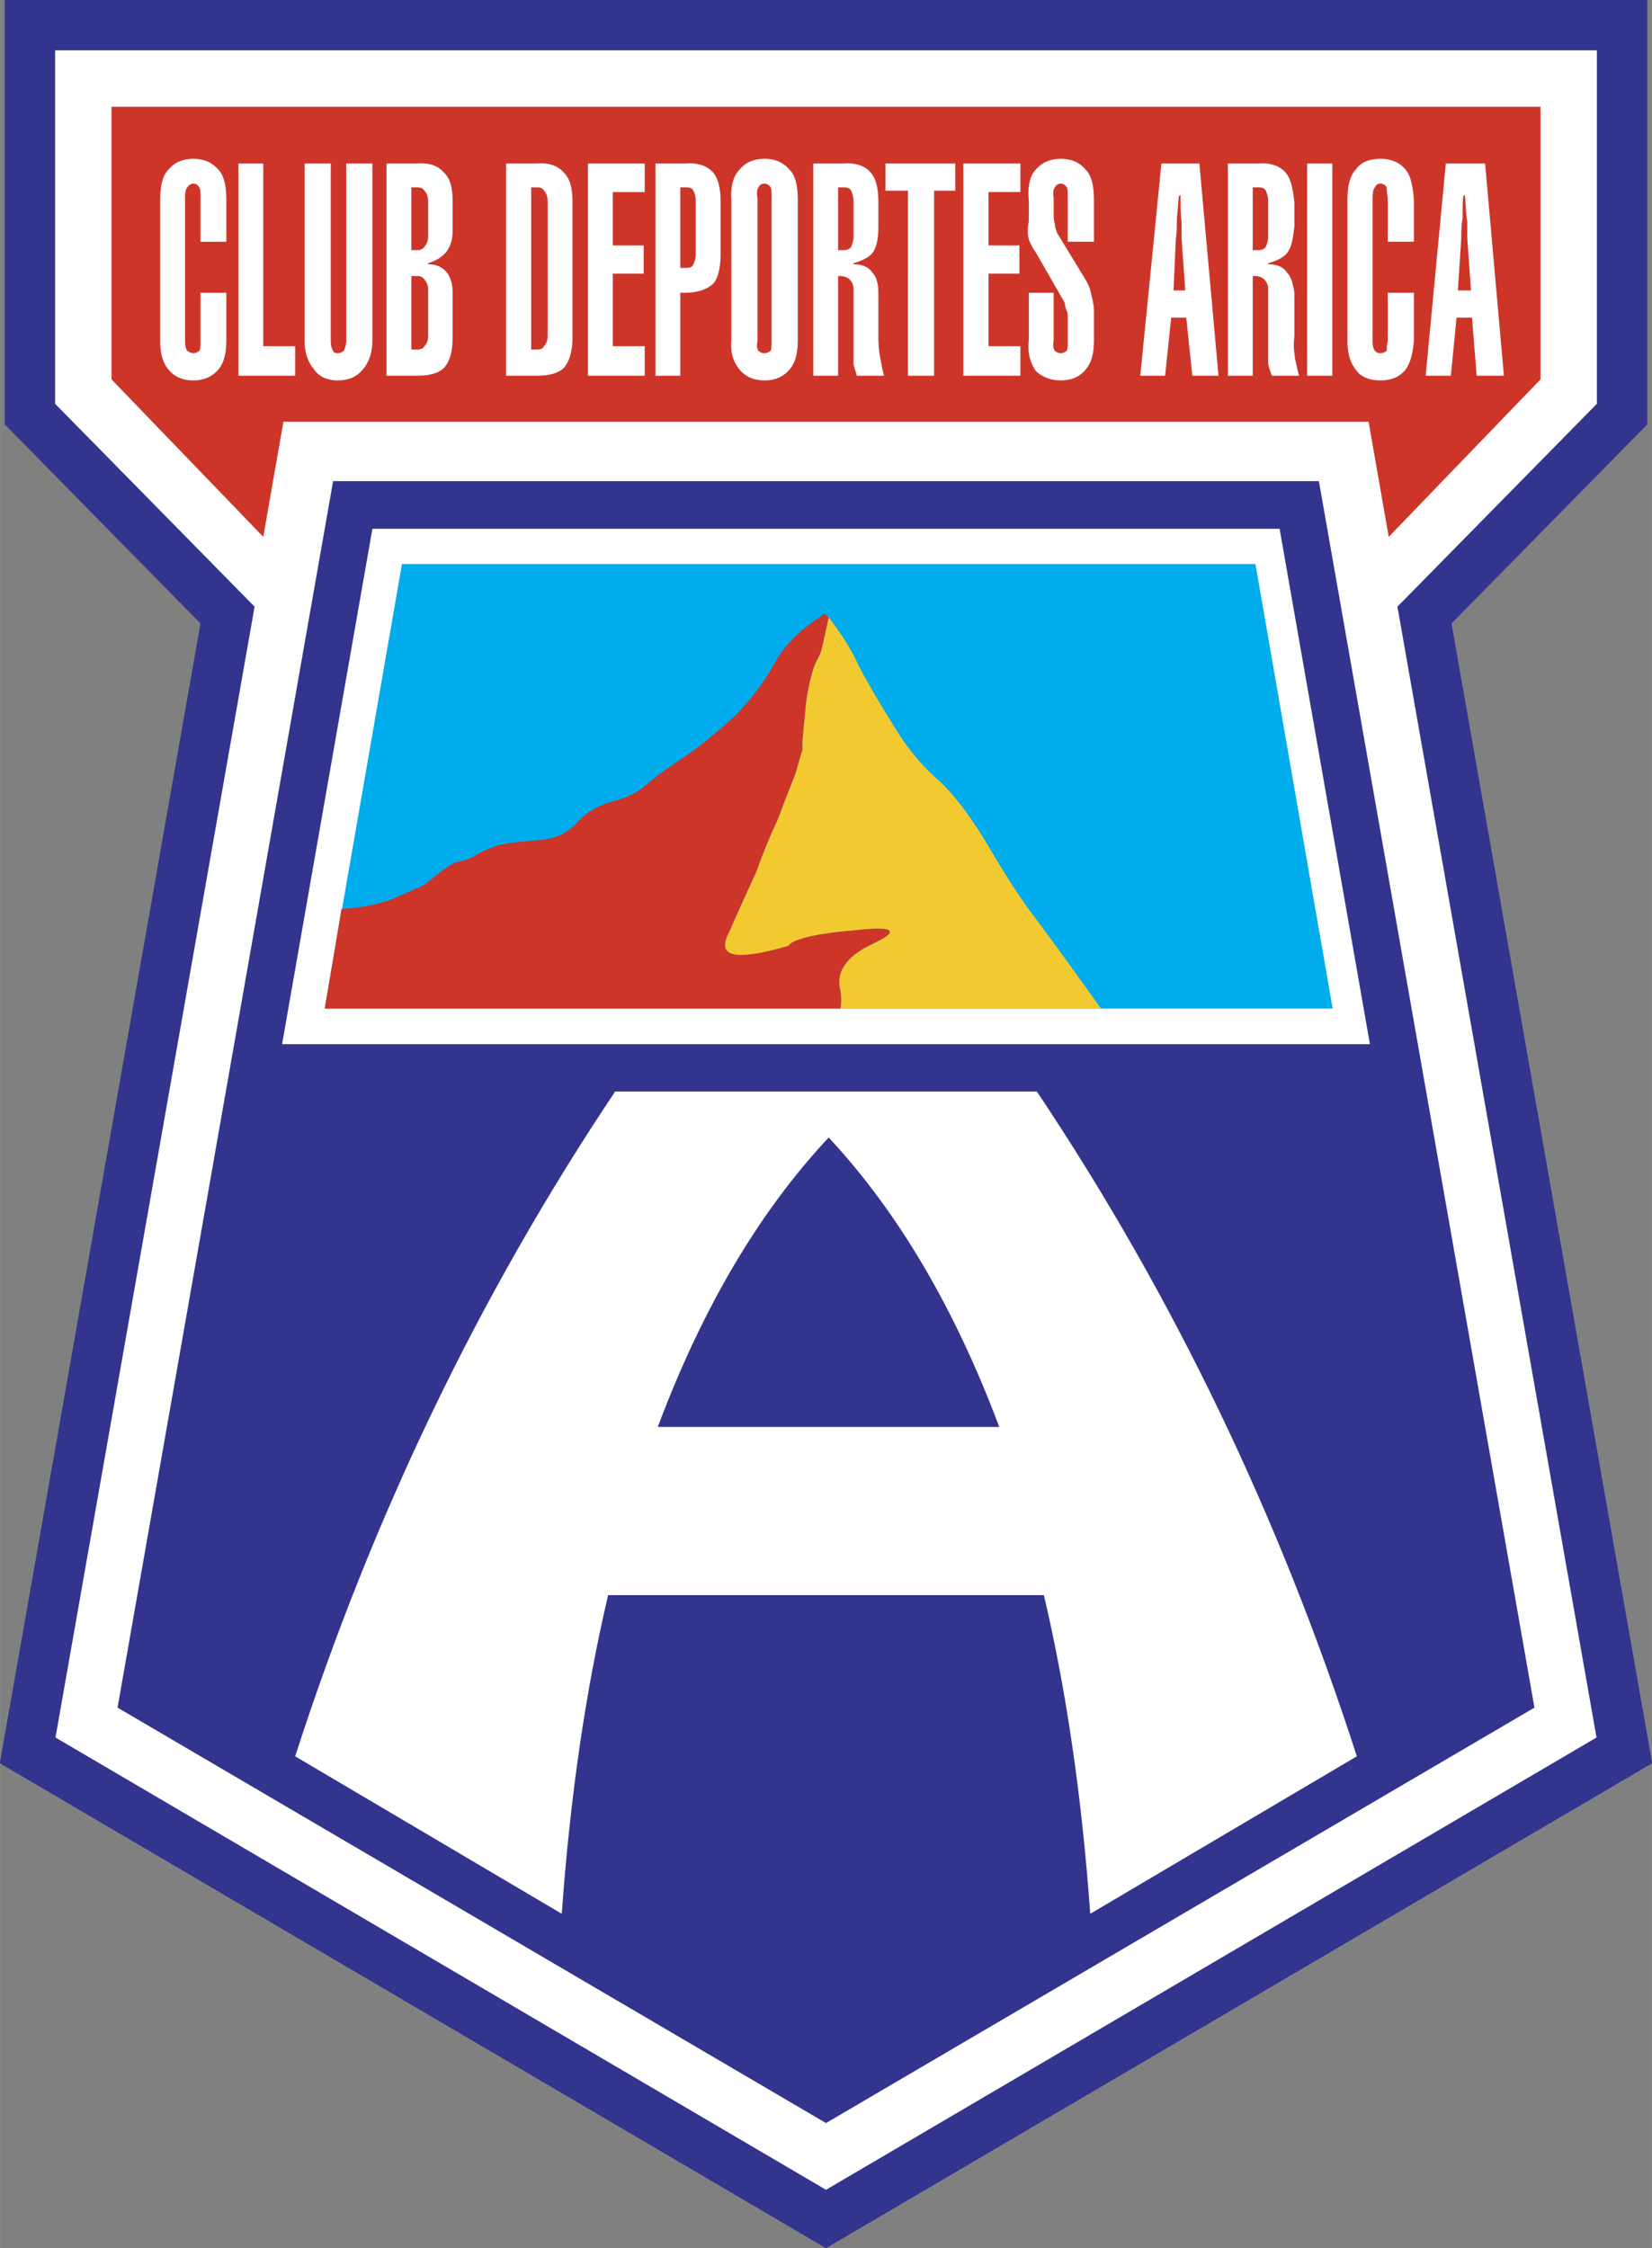
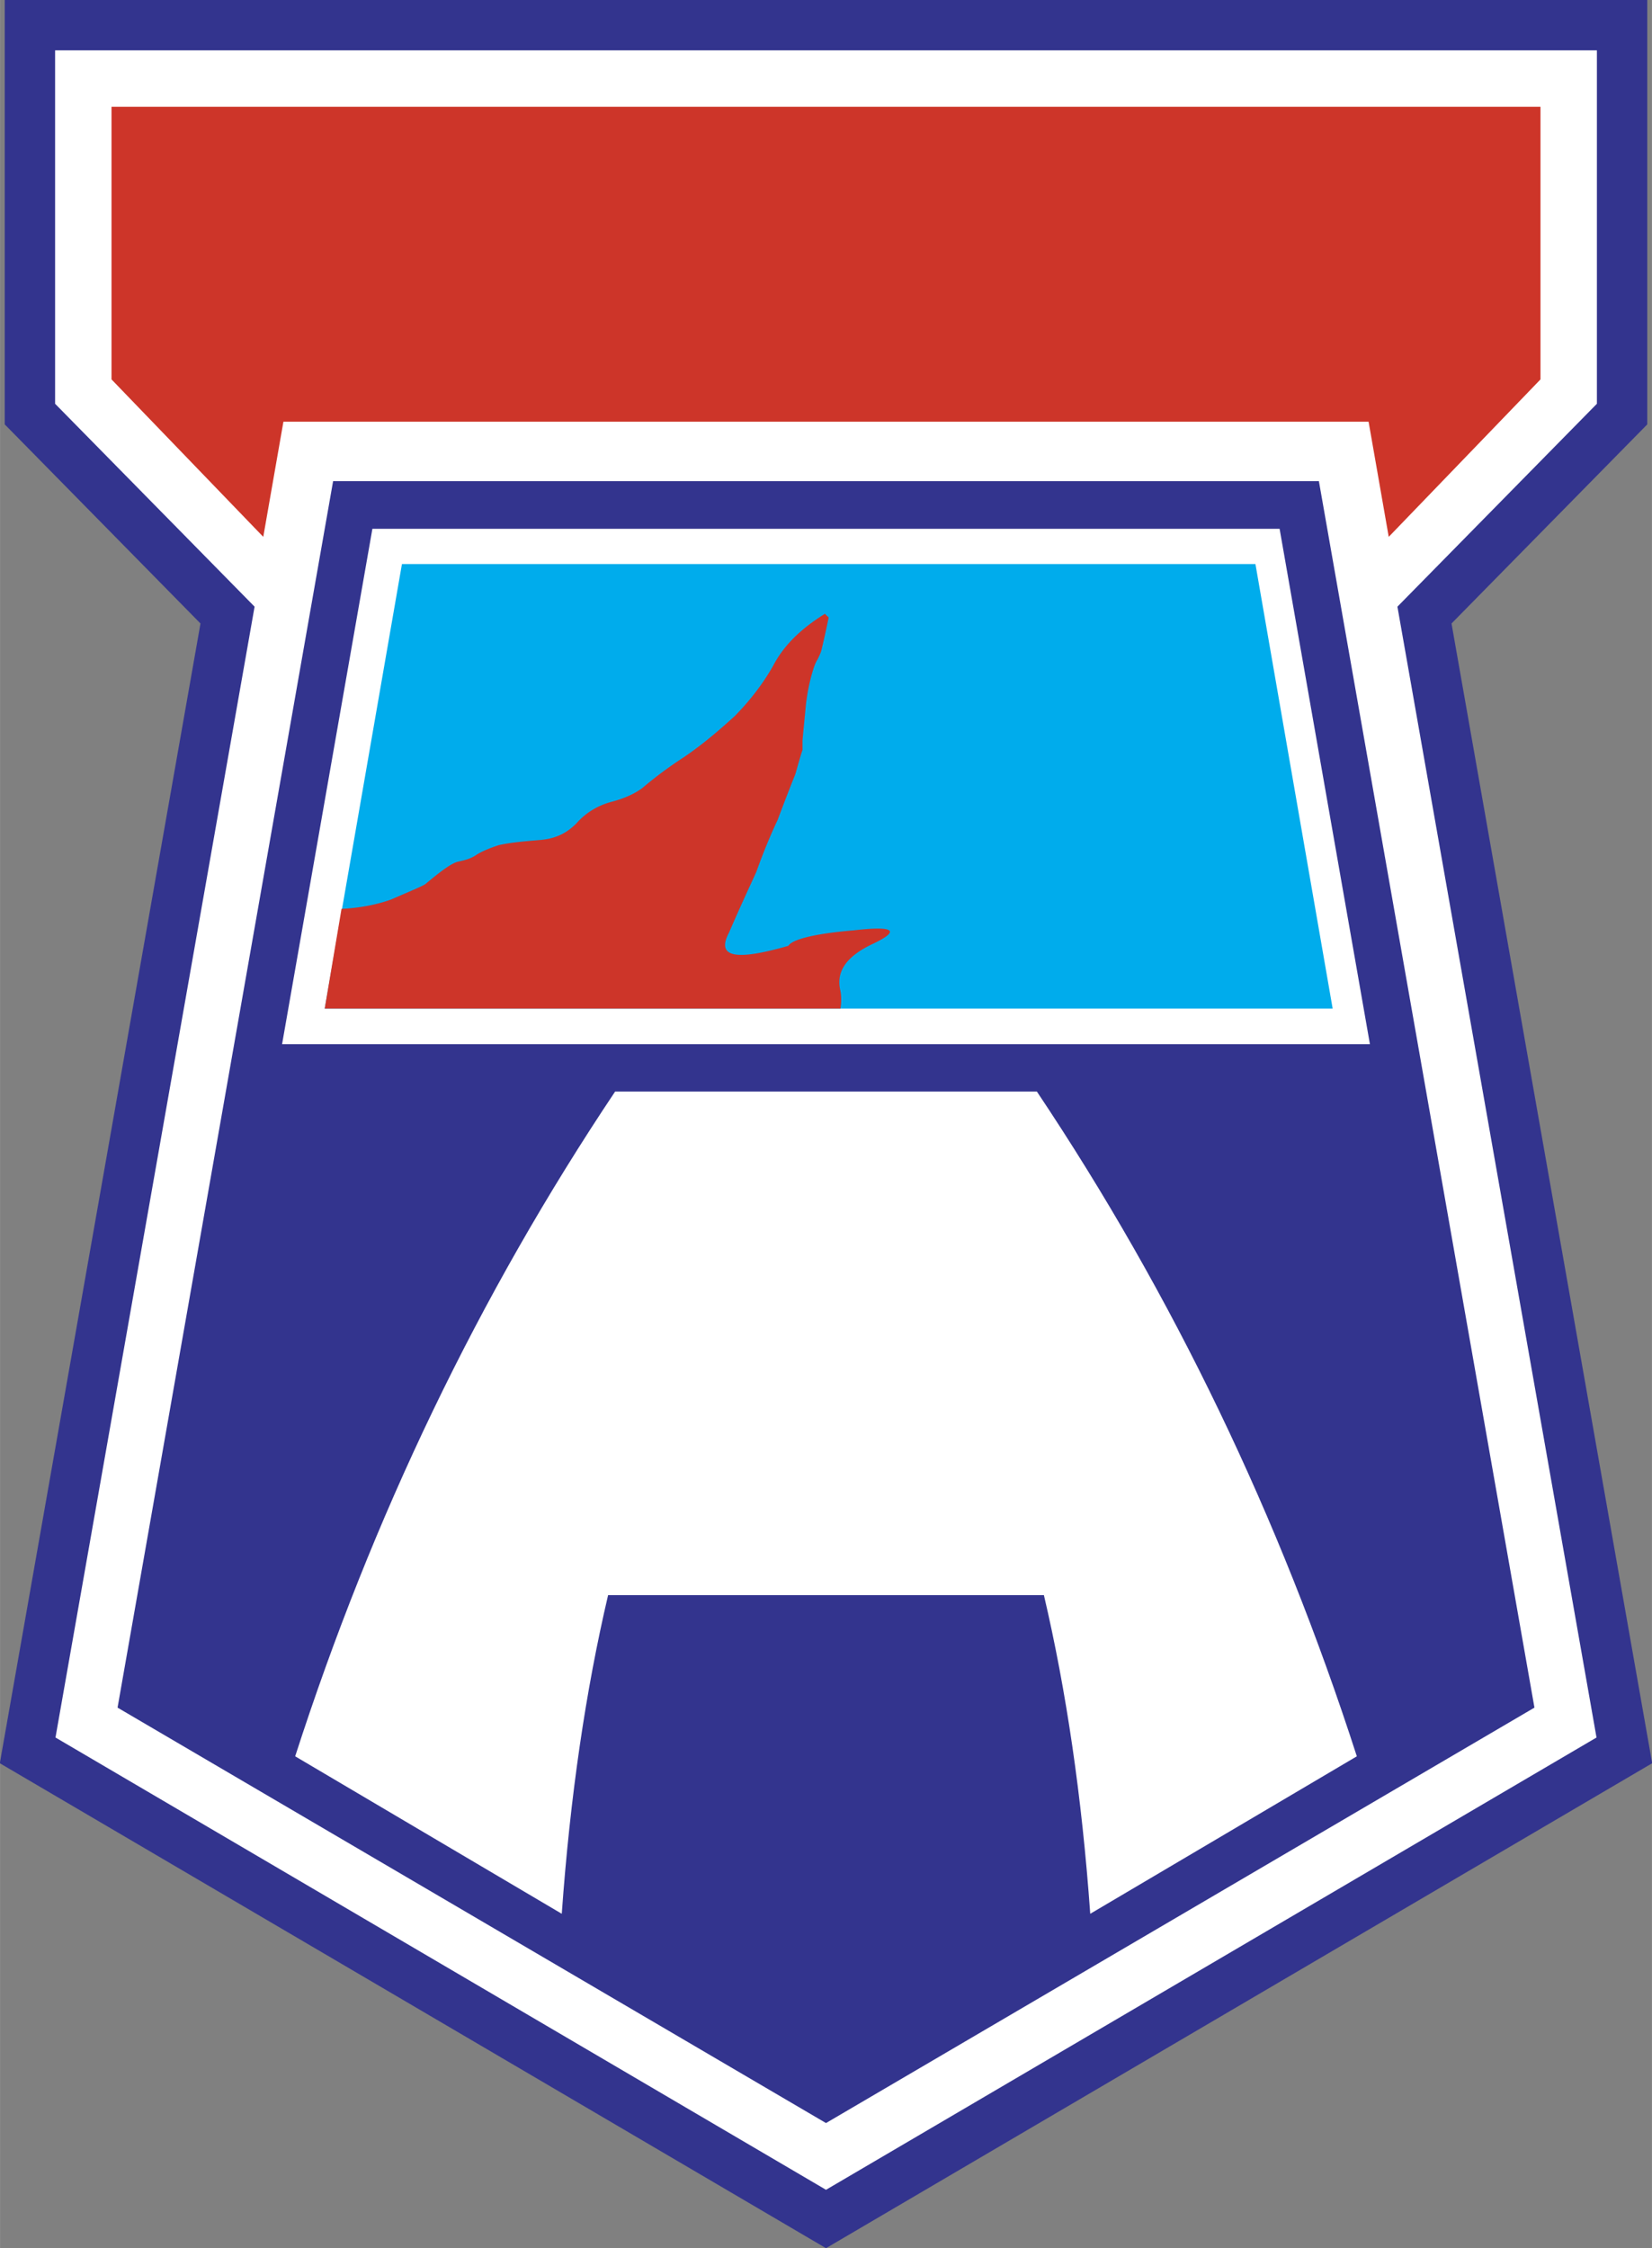
<svg xmlns="http://www.w3.org/2000/svg" width="1837" height="2500" viewBox="0 0 467.399 636.119">
  <rect x="0" y="0" width="467.399" height="636.119" fill="#808080" stroke="none" />
  <path fill="#33348e" d="M233.7 636.119l233.699-137.18v-.38l-56.715-322.144 55.384-56.335V0H1.33v120.08l55.385 56.335L0 498.56v.379l233.7 137.18z" />
  <path d="M451.818 14.25v99.998l-56.441 57.41s53.212 302.24 56.332 319.968L233.7 619.596c-13.043-7.656-202.77-119.023-218.01-127.97l56.332-319.968s-49.428-50.275-56.441-57.41V14.25h436.237z" fill="#fff" />
  <path fill="#33348e" d="M373.159 136.135H94.24L33.25 483.169 233.7 600.714l200.449-117.545-60.99-347.034z" />
  <path fill="#fff" d="M105.354 149.625h256.69L387.6 295.45H79.8l25.554-145.825zM308.465 541.5c-2.375-33.155-6.746-62.986-13.11-90.155h-123.31c-6.365 27.169-10.735 57-13.11 90.155l-75.43-44.556c21.85-67.734 51.965-130.435 90.536-188.1H293.36c38.57 57.665 68.685 120.365 90.534 188.1L308.465 541.5z" />
-   <path d="M186.104 403.75h96.614c-12.444-33.25-28.5-60.706-48.26-81.891-19.854 21.185-35.908 48.641-48.354 81.891z" fill="#33348e" />
  <path fill="#00acec" d="M355.204 159.6H113.715l-21.85 125.78h285.189l-21.85-125.78z" />
  <path d="M237.784 280.345c-1.329-5.415 1.615-9.785 9.405-13.395 7.695-3.705 5.701-5.036-5.7-3.705-11.399.95-17.479 2.66-18.43 4.37-14.82 4.275-20.52 3.325-16.814-3.705 3.04-7.03 5.7-12.73 7.695-17.1 1.71-4.75 3.706-9.785 6.08-14.82 1.995-5.32 3.705-9.69 5.035-13.015.95-3.42 1.615-5.7 1.995-6.745v-2.66c.285-3.325.665-6.746.95-10.07.38-3.325 1.045-6.745 2.09-10.07.285-.95.665-1.995 1.33-3.04.285-.666.665-1.33.95-2.281.665-2.755 1.33-5.699 2.089-9.405-.379-.38-.759-.665-1.044-1.044-7.03 4.369-11.78 9.119-14.725 14.819-3.04 5.32-6.745 9.975-10.735 14.061-4.37 3.99-9.12 8.075-14.439 11.685-5.7 3.705-9.406 6.745-11.781 8.74-2.28 1.71-5.319 3.04-9.025 3.989-3.705 1.046-7.03 3.041-9.689 6.081-3.041 3.04-6.365 4.37-10.45 4.655-4.371.379-7.98.665-11.4 1.425-2.945.95-5.32 1.995-6.65 2.945-1.71 1.044-3.135 1.33-4.75 1.709-1.71.285-4.655 2.375-9.405 6.365-.95.665-4.275 1.995-9.69 4.37-3.705 1.33-8.359 2.375-14.06 2.66l-4.75 28.215h145.919a15 15 0 0 0-.001-5.034z" fill="#cd3529" />
-   <path d="M291.744 258.21c-3.705-5.035-7.79-11.4-12.729-19.855-5.035-8.359-10.071-14.725-14.44-18.43-4.37-3.99-8.74-9.31-12.444-15.771-3.99-6.364-7.03-11.685-9.312-16.055-1.994-4.37-4.75-8.74-8.359-13.395a268.894 268.894 0 0 1-2.089 9.405c-.286.951-.665 1.615-.95 2.281-.665 1.045-1.045 2.089-1.33 3.04-1.045 3.325-1.71 6.745-2.09 10.07-.285 3.324-.665 6.745-.95 10.07v2.66c-.38 1.045-1.045 3.325-1.995 6.745a643.488 643.488 0 0 0-5.035 13.015c-2.375 5.035-4.37 10.07-6.08 14.82-1.995 4.37-4.655 10.07-7.695 17.1-3.705 7.029 1.995 7.979 16.814 3.705.95-1.71 7.03-3.42 18.43-4.37 11.401-1.331 13.396 0 5.7 3.705-7.79 3.61-10.734 7.979-9.405 13.395a14.981 14.981 0 0 1 0 5.035h73.721c-10.072-14.155-16.722-23.18-19.762-27.17z" fill="#f2ca30" />
  <path fill="#cd3529" d="M31.54 30.21v77.14l42.939 44.555 5.701-32.585h307.039l5.7 32.585 42.94-44.555V30.21H31.54z" />
-   <path fill="#fff" d="M250.515 46.265h19.759v7.695h-5.985v52.345h-7.409V53.96h-6.365v-7.695zM279.68 54.34v15.105h8.739v7.98h-8.739v20.519h9.024v8.361h-16.149v-60.04h16.149v8.075h-9.024zM173.375 54.34v15.105h8.74v7.98h-8.74v20.519h9.025v8.361h-16.055v-60.04H182.4v8.075h-9.025zM97.945 46.265h7.41v49.97c0 3.705-1.045 6.365-2.755 8.36-1.615 1.995-3.99 3.04-7.03 3.04-2.945 0-5.32-1.045-6.65-3.04-1.71-1.995-2.755-4.655-2.755-8.36v-49.97h7.41V96.52c0 1.424.38 2.375.665 2.754 0 .286.38.666 1.33.666.665 0 1.331-.38 1.71-.666.285-.665.665-1.709.665-2.754V46.265zM67.45 46.265h7.029v51.679h9.025v8.361H67.45v-60.04zM54.72 44.935c2.945 0 5.32 1.044 7.03 3.04 1.615 1.615 2.28 4.655 2.28 8.646V68.4h-7.315V56.05c0-1.71 0-2.755-.38-3.04-.285-.666-.95-1.045-1.615-1.045s-1.33.38-1.71 1.045c-.38.285-.665 1.33-.665 3.04v40.47c0 1.424.285 2.375.665 2.754.38.286 1.045.666 1.71.666s1.33-.38 1.615-.666c.38-.379.38-1.33.38-2.754V82.84h7.315v13.395c0 3.705-.665 6.365-2.28 8.36-1.709 1.995-4.084 3.04-7.03 3.04-3.04 0-5.415-1.045-7.03-3.04-1.71-1.995-2.375-4.655-2.375-8.36V56.62c0-3.99.665-7.03 2.375-8.646 1.615-1.995 3.99-3.039 7.03-3.039zM369.834 46.265h7.125v60.04h-7.125v-60.04zM381.234 56.62c0-3.99.76-7.03 2.375-8.646 1.33-1.995 3.705-3.04 7.03-3.04 3.04 0 5.415 1.044 7.029 3.04 1.425 1.615 2.09 4.655 2.375 8.646v11.779h-7.41V56.05c-.284-1.71-.284-2.755-.284-3.04-.381-.666-1.045-1.045-1.71-1.045-.95 0-1.331.38-1.615 1.045-.381.285-.665 1.33-.665 3.04v40.47c0 1.424.284 2.375.665 2.754.284.286.665.666 1.615.666.665 0 1.329-.38 1.71-.666 0-.379 0-1.33.284-2.754V82.84h7.41v13.395c-.285 3.705-.95 6.365-2.375 8.36-1.614 1.995-3.989 3.04-7.029 3.04-3.325 0-5.7-1.045-7.03-3.04-1.615-1.995-2.375-4.655-2.375-8.36V56.62zM301.814 53.01c-.381-.666-1.045-1.045-1.71-1.045s-1.33.38-1.615 1.045c-.38.285-.665 1.33-.38 3.04v3.99c0 1.33 0 2.279.38 3.325 0 1.045.285 1.71.665 2.66l7.979 13.11c1.046 1.71 1.425 3.04 1.71 4.655.381 1.33.665 2.755.665 4.37v8.075c0 3.705-.665 6.365-2.375 8.36-1.615 1.995-3.99 3.04-7.029 3.04-2.944 0-5.32-1.045-7.03-2.66-1.615-2.375-2.375-5.035-1.994-8.74V82.84h7.029v13.68c-.285 1.424 0 2.375.38 2.754.285.286.95.666 1.615.666s1.329-.38 1.71-.666c.285-.665.285-1.709.285-2.754v-6.27c0-1.045 0-1.71-.285-2.375-.381-.665-.381-1.33-.665-2.375l-8.075-14.06c-.95-1.33-1.615-2.661-1.994-3.706a11.233 11.233 0 0 1 0-5.035V56.62c-.381-3.99.379-7.03 1.994-8.646 1.71-1.995 4.086-3.04 7.03-3.04 3.039 0 5.414 1.044 7.029 3.04 1.71 1.615 2.375 4.655 2.375 8.646v11.779H302.1V56.05c0-1.71 0-2.755-.286-3.04zM216.315 44.935c3.04 0 5.32 1.044 7.03 3.04 1.71 1.615 2.375 4.655 2.375 8.646v39.615c0 3.705-.665 6.365-2.375 8.36s-3.99 3.04-7.03 3.04-5.415-1.045-7.03-3.04c-1.71-1.995-2.66-4.655-2.375-8.36V56.62c-.285-3.99.665-7.03 2.375-8.646 1.615-1.995 3.99-3.039 7.03-3.039zm1.995 11.115c0-1.71 0-2.755-.285-3.04-.379-.666-1.045-1.045-1.71-1.045-1.045 0-1.331.38-1.71 1.045-.285.285-.665 1.33-.285 3.04v40.47c-.38 1.424 0 2.375.285 2.754.38.286.666.666 1.71.666.665 0 1.331-.38 1.71-.666.285-.665.285-1.709.285-2.754V56.05zM151.905 46.265c3.419-.286 6.079.665 7.694 2.66 1.71 1.71 2.375 4.37 2.375 8.455v37.81c0 3.705-.665 6.745-2.375 8.834-1.615 1.616-4.275 2.28-7.694 2.28h-8.74v-60.04h8.74v.001zm0 6.745h-1.615v45.885h1.615c1.044 0 1.709-.286 1.995-.951.665-.665 1.045-1.709 1.045-2.754V57c0-1.33-.38-2.375-1.045-3.04-.285-.665-.95-.95-1.995-.95zM118.084 46.265c3.326-.286 5.985.665 7.6 2.66 1.805 1.71 2.375 4.37 2.375 8.455v7.98c0 2.375-.57 4.085-1.614 5.7-1.331 1.709-3.041 2.66-5.32 3.419v.286c2.28 0 3.99.76 5.32 2.375 1.044 1.33 1.614 3.325 1.614 5.7v12.35c0 3.705-.57 6.745-2.375 8.834-1.615 1.616-4.274 2.28-7.6 2.28h-8.74v-60.04h8.74v.001zm0 6.745h-1.71v17.765h1.71c.95 0 1.615-.38 1.996-.95a4.328 4.328 0 0 0 1.045-2.755V57c0-1.33-.38-2.375-1.045-3.04-.38-.665-1.045-.95-1.996-.95zm0 25.08h-1.71v20.805h1.71c.95 0 1.615-.286 1.996-.951.665-.665 1.045-1.709 1.045-2.754V81.795c0-.95-.38-1.995-1.045-2.66-.38-.665-1.045-1.045-1.996-1.045zM420.184 46.265l5.321 60.04h-7.696L416.48 89.87h-4.37l-1.615 16.435h-7.125l5.699-60.04h11.115zm-5.7 9.025h-.379c-.287 1.045-.287 3.135-.287 6.46-.379 2.375-.379 3.99-.379 5.699l-.95 14.726h3.704l-1.044-14.726v-4.75c-.38-1.709-.38-4.274-.665-7.409zM328.604 46.265h10.735l5.416 60.04h-7.412l-1.709-16.435h-4.275l-1.71 16.435h-7.03l5.985-60.04zm5.037 9.025c-.285 1.045-.285 3.135-.666 6.46 0 2.375 0 3.99-.285 5.699l-.664 14.726h3.324l-1.045-14.726v-4.75c-.286-1.709-.286-4.274-.286-7.409h-.378zM238.449 46.265c3.705-.286 6.365.665 7.98 2.66 1.426 1.71 2.089 4.37 2.089 8.455v6.745c0 2.944-.379 5.32-1.329 6.935-1.046 1.709-3.135 2.66-5.7 3.419v.286c2.279 0 4.37.76 5.319 2.375 1.047.95 1.71 3.04 1.71 5.7v12.35c0 2.754.286 5.035.665 6.745.285 1.71.571 3.04.951 4.37h-7.695c-.285-1.044-.664-1.995-.95-3.325V81.795c0-.95-.38-1.995-1.046-2.66-.664-.665-1.709-1.045-3.039-1.045h-.285v28.215h-7.029v-60.04h8.359zm.285 6.745h-1.615v17.765h1.615c1.045 0 1.709-.38 2.09-.95.285-.76.665-1.805.665-2.755V57c0-1.33-.38-2.375-.665-3.04-.381-.665-1.045-.95-2.09-.95zM355.774 46.265c3.705-.286 6.365.665 8.075 2.66 1.33 1.71 1.994 4.37 2.375 8.455v6.745c-.381 2.944-.666 5.32-1.71 6.935-1.046 1.709-3.04 2.66-5.7 3.419v.286c2.375 0 4.369.76 5.319 2.375 1.046.95 1.71 3.04 2.091 5.7v12.35c-.381 2.754 0 5.035.285 6.745.38 1.71.664 3.04 1.045 4.37h-7.695c-.38-1.044-.76-1.995-1.045-3.325V81.795c0-.95-.381-1.995-1.046-2.66-.663-.665-1.614-1.045-2.944-1.045h-.381v28.215h-7.029v-60.04h8.36zM358.814 57c0-1.33-.381-2.375-.664-3.04-.382-.665-1.045-.95-1.996-.95h-1.711v17.765h1.711c.951 0 1.614-.38 1.996-.95.283-.76.664-1.805.664-2.755V57zM201.875 48.925c1.33 1.71 1.995 4.37 1.995 8.075v14.725c0 4.085-.665 6.745-1.995 8.455-1.71 1.615-4.371 2.66-8.075 2.66h-1.33v23.465h-7.03v-60.04h8.36c3.704-.286 6.365.665 8.075 2.66zM196.84 57c0-1.33-.285-2.375-.665-3.04-.285-.665-.95-.95-1.995-.95h-1.71v22.8h1.71c1.045 0 1.71-.285 1.995-1.045.38-.666.665-1.616.665-3.041V57z" />
</svg>